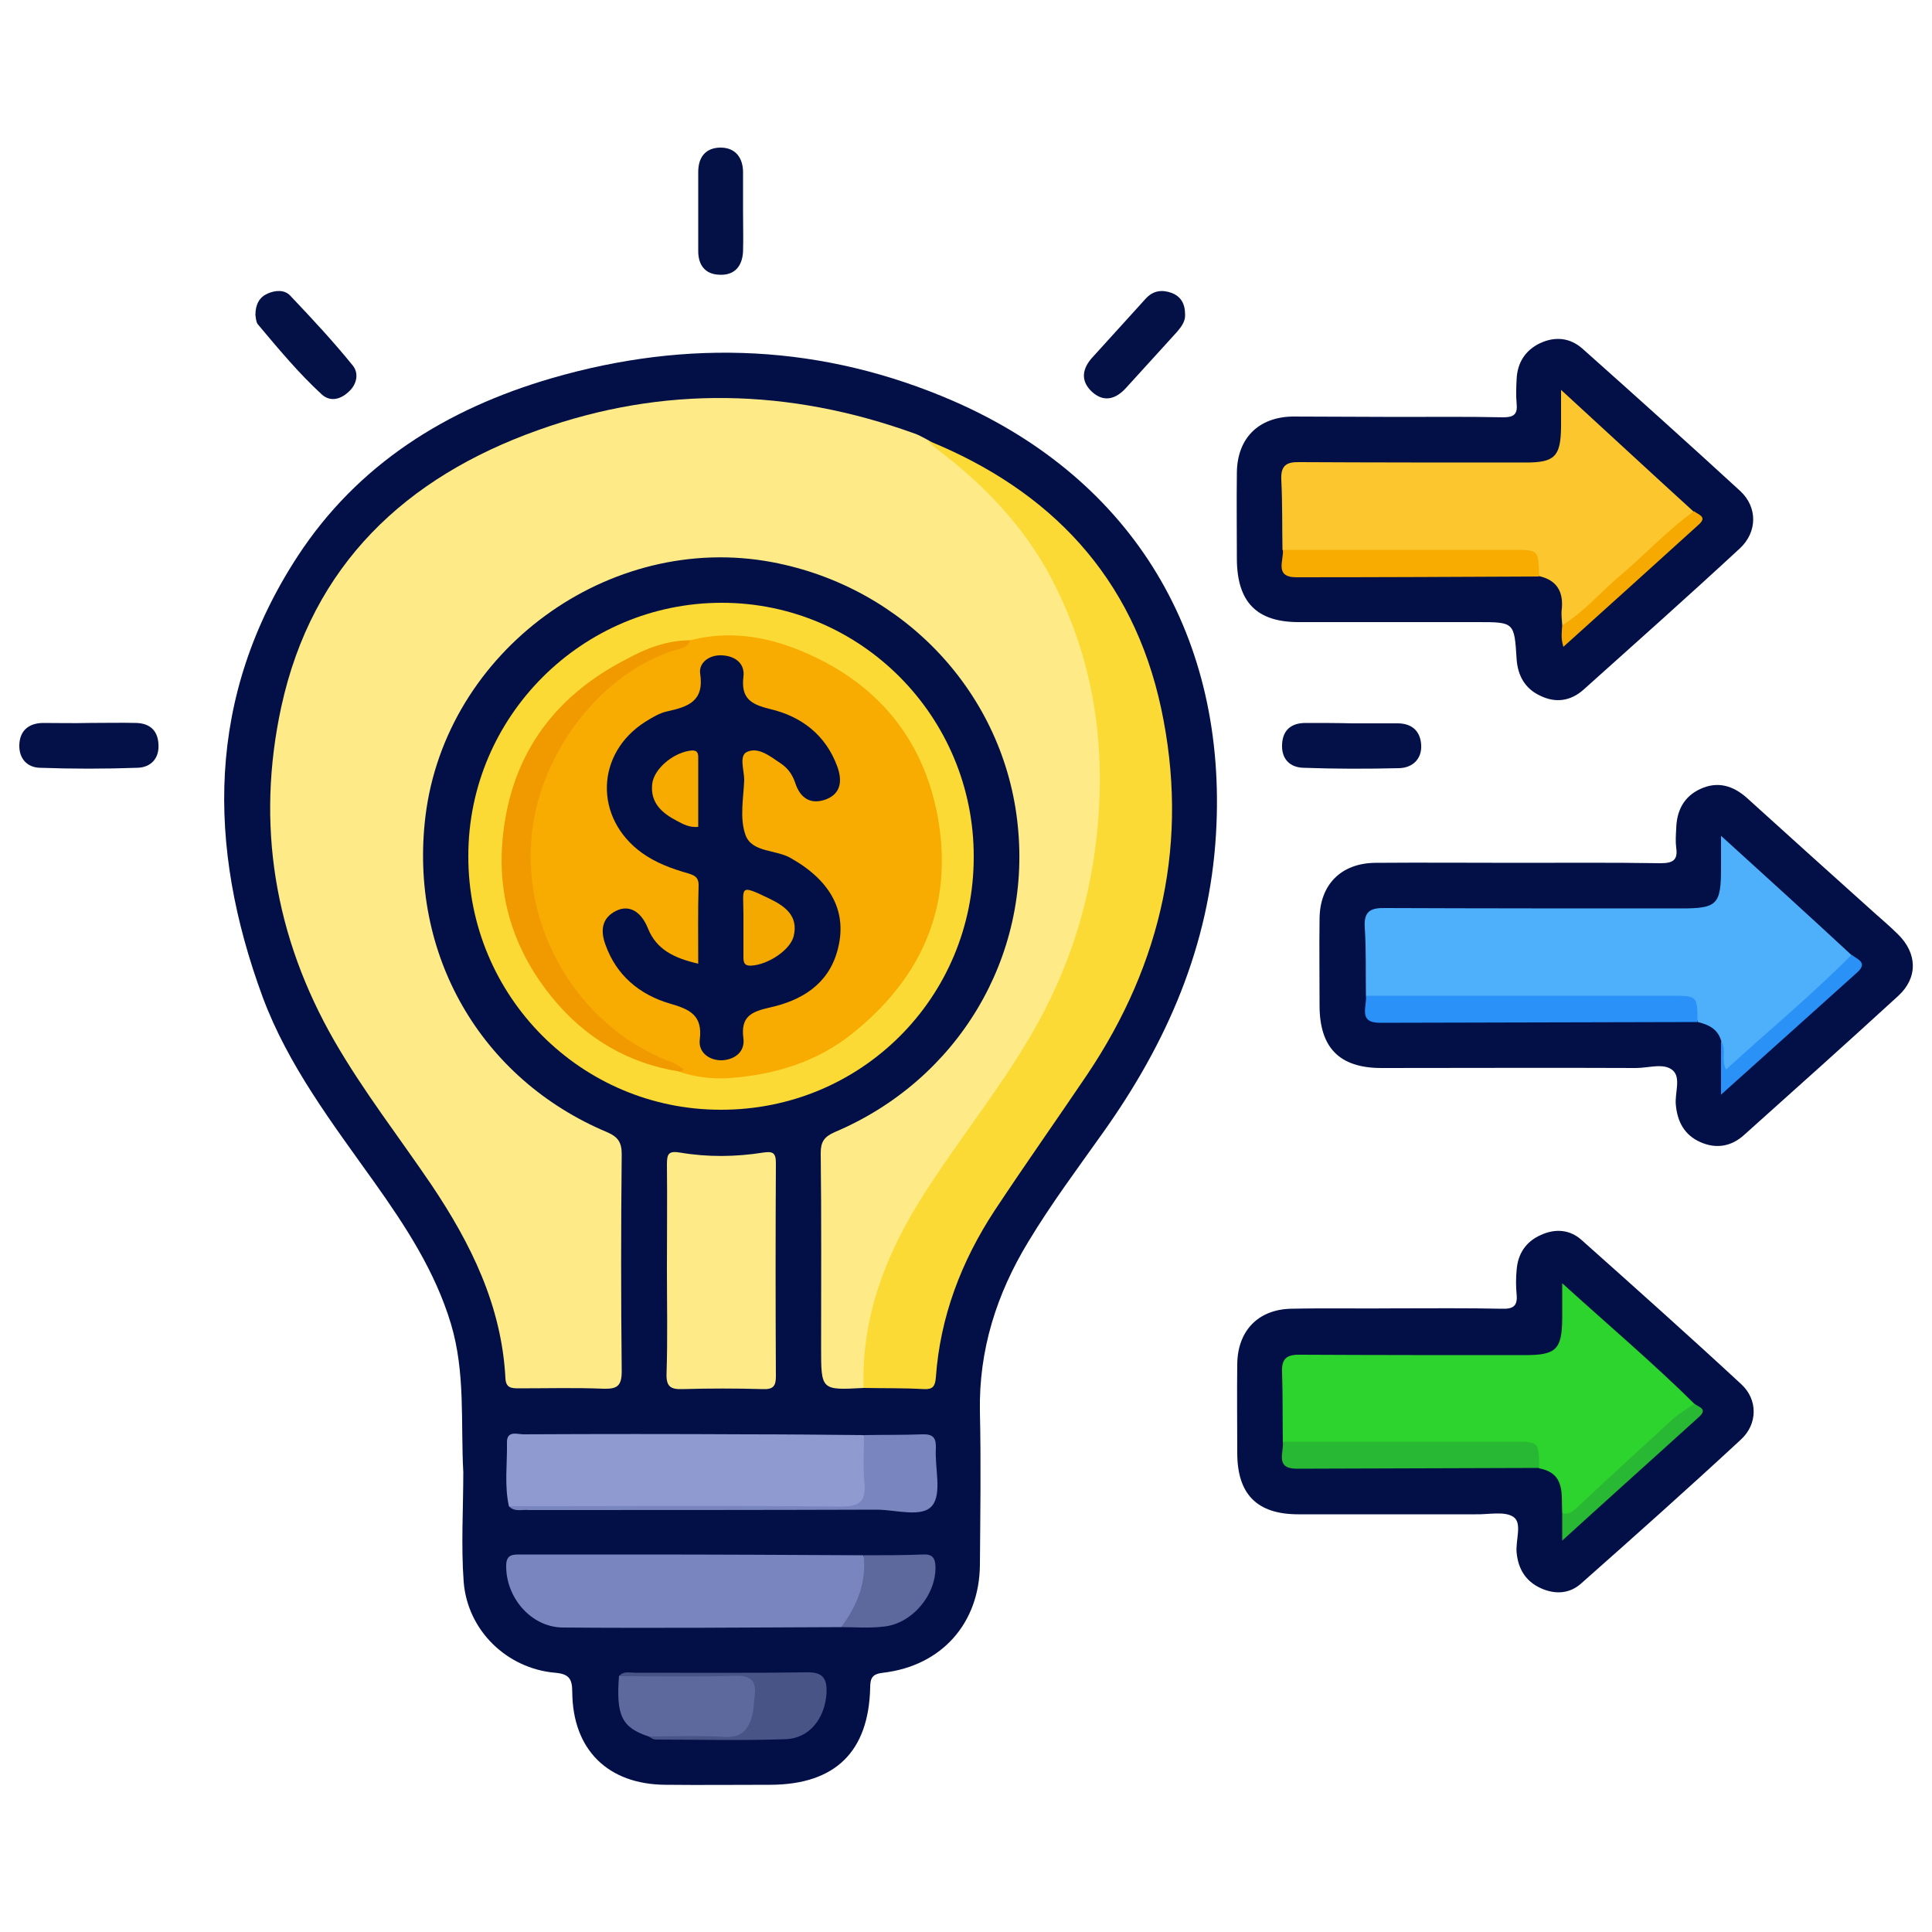
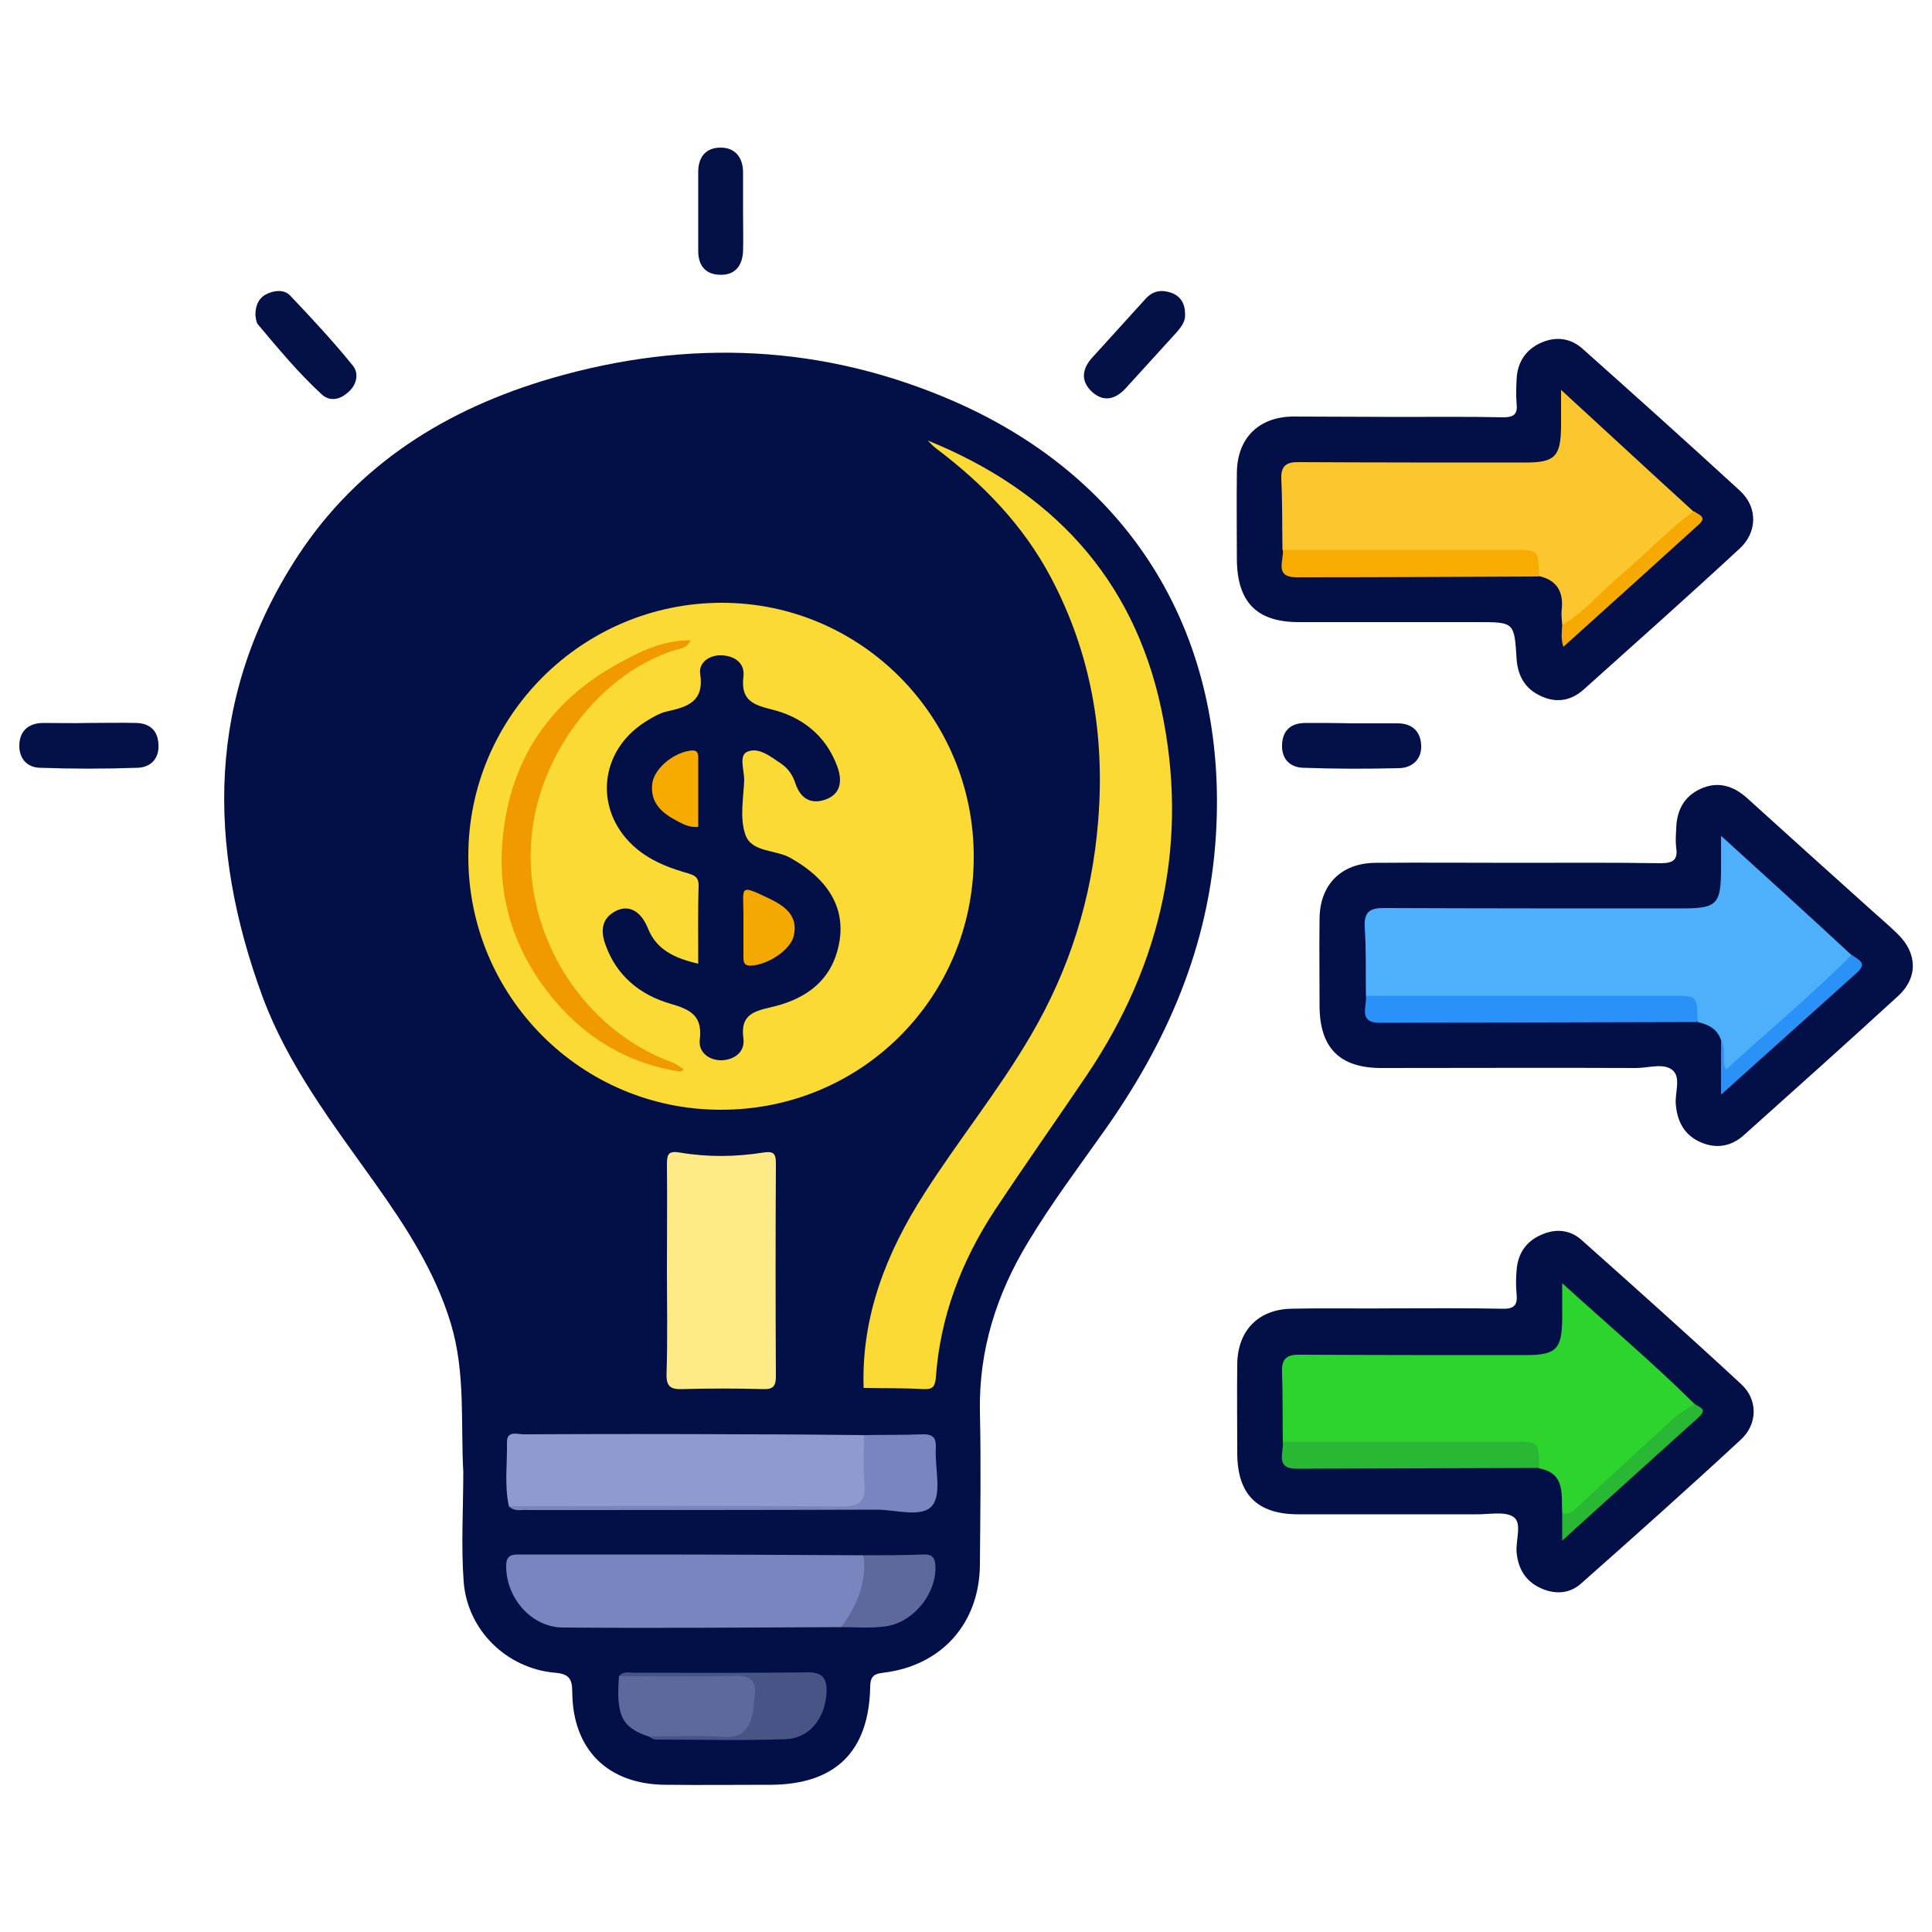
<svg xmlns="http://www.w3.org/2000/svg" id="Layer_1" x="0px" y="0px" viewBox="0 0 500 500" style="enable-background:new 0 0 500 500;" xml:space="preserve">
  <style type="text/css">	.st0{fill:#021047;}	.st1{fill:#031148;}	.st2{fill:#031147;}	.st3{fill:#FEEA86;}	.st4{fill:#FBDA35;}	.st5{fill:#8F9BD0;}	.st6{fill:#7985BE;}	.st7{fill:#5D689D;}	.st8{fill:#7885BE;}	.st9{fill:#485485;}	.st10{fill:#4EB0FB;}	.st11{fill:#2A91F9;}	.st12{fill:#2A91F7;}	.st13{fill:#2DD42D;}	.st14{fill:#29B833;}	.st15{fill:#FCC62E;}	.st16{fill:#F8AB00;}	.st17{fill:#F6AA01;}	.st18{fill:#F09A00;}	.st19{fill:#F4A901;}	.st20{fill:#F7AB00;}</style>
  <g>
    <path class="st0" d="M119.9,381c-0.7-12.8,0.6-25.7-3.2-38.4C112.6,329,105,317.4,96.9,306C86,290.7,74.6,275.8,68,258.1  c-14.5-39.3-14.6-77.9,9-114.1c15.6-23.9,38.6-38.2,65.7-46.1c35.4-10.3,70.4-8.8,104.3,6c46.5,20.4,70.7,61.2,67.7,111.9  c-1.7,29-12.7,54.1-29.3,77.4c-6.6,9.3-13.4,18.4-19.3,28.2c-8.2,13.5-12.8,28-12.5,43.9c0.3,13.2,0.1,26.4,0,39.6  c-0.1,15.2-9.9,26.2-25,28c-2.8,0.3-3.4,1.3-3.4,3.9c-0.4,16.6-9.1,25-25.7,25.1c-9.1,0-18.2,0.1-27.3,0c-14.9-0.1-24-9.1-24.1-24  c0-3.5-0.9-4.7-4.5-5c-12.4-1.1-22.6-10.9-23.6-23.5C119.3,400,119.9,390.5,119.9,381z" />
    <path class="st0" d="M392.6,223.3c12.4,0,24.7-0.1,37.1,0.1c3.1,0,4.6-0.7,4.1-4c-0.2-1.6-0.1-3.3,0-4.9c0.1-4.6,1.9-8.3,6.2-10.3  c4.5-2.1,8.5-0.9,12.1,2.3c10.5,9.5,21,19,31.5,28.4c2.5,2.3,5.2,4.5,7.6,6.9c5,4.9,5.2,11.2,0.1,15.9c-13.2,12.1-26.5,24-39.9,36  c-3.3,3-7.2,3.7-11.3,1.9c-4.1-1.8-6-5.2-6.4-9.7c-0.3-3,1.4-7-0.8-8.9c-2.3-2-6.2-0.6-9.5-0.6c-22-0.1-43.9,0-65.9,0  c-10.9,0-16-5.3-16-16.2c0-7.5-0.1-15,0-22.5c0.1-8.8,5.6-14.3,14.4-14.4C368.2,223.2,380.4,223.3,392.6,223.3z" />
    <path class="st0" d="M361.3,338.6c9.1,0,18.2-0.1,27.3,0.1c2.9,0.1,4.2-0.6,3.9-3.7c-0.2-2.1-0.2-4.2,0-6.3  c0.3-4.2,2.4-7.4,6.3-9.1c3.7-1.7,7.5-1.4,10.5,1.3c13.8,12.3,27.7,24.7,41.3,37.3c4.4,4,4.3,10.4-0.1,14.4  c-13.6,12.6-27.4,24.9-41.3,37.2c-3,2.7-6.8,2.9-10.5,1.2c-3.9-1.8-5.8-5-6.2-9.2c-0.3-3.2,1.5-7.6-0.8-9.2  c-2.3-1.6-6.5-0.6-9.9-0.7c-15.3,0-30.5,0-45.8,0c-10.7,0-15.8-5.2-15.8-15.9c0-7.7-0.1-15.3,0-23c0.1-8.6,5.4-14.1,13.9-14.3  C343.1,338.5,352.3,338.7,361.3,338.6C361.3,338.7,361.3,338.6,361.3,338.6z" />
    <path class="st0" d="M361.7,107.9c9.1,0,18.2-0.1,27.3,0.1c2.8,0,3.8-0.8,3.5-3.6c-0.2-2.1-0.1-4.2,0-6.3c0.2-4.3,2.3-7.5,6.1-9.3  c3.9-1.8,7.7-1.4,10.9,1.4c13.7,12.2,27.4,24.5,40.9,36.9c4.5,4.2,4.4,10.6-0.1,14.8c-13.4,12.4-27,24.5-40.5,36.6  c-3.4,3-7.3,3.5-11.3,1.5c-3.8-1.8-5.7-5.1-6-9.4c-0.6-9.6-0.6-9.6-10.1-9.6c-15.4,0-30.9,0-46.3,0c-10.9,0-15.9-5.2-16-16.2  c0-7.5-0.1-15,0-22.5c0.1-8.8,5.5-14.3,14.3-14.5C343.5,107.8,352.6,107.9,361.7,107.9z" />
    <path class="st1" d="M23.1,187.1c4.1,0,8.1-0.1,12.2,0c3.4,0.1,5.5,1.9,5.7,5.4c0.3,3.8-2,6.1-5.4,6.2c-8.4,0.3-16.9,0.3-25.3,0  c-3.3-0.1-5.4-2.4-5.3-5.9c0.1-3.6,2.3-5.6,6-5.7C15,187.1,19.1,187.2,23.1,187.1C23.1,187.1,23.1,187.1,23.1,187.1z" />
    <path class="st1" d="M350,187.2c3.9,0,7.8,0,11.7,0c3.7,0,5.9,2,6.1,5.6c0.2,3.6-2.2,5.9-5.7,6c-8.3,0.2-16.6,0.2-24.8-0.1  c-3.5-0.1-5.7-2.3-5.5-6.1c0.2-3.8,2.5-5.5,6.1-5.5C341.9,187.1,346,187.1,350,187.2C350,187.1,350,187.1,350,187.2z" />
    <path class="st2" d="M306.7,81.4c0.1,1.7-0.9,3.1-2.1,4.5c-4.4,4.8-8.7,9.6-13.1,14.4c-2.6,2.9-5.7,4-8.9,1.1  c-3.1-2.9-2.5-6.1,0.2-9c4.6-5.1,9.2-10.1,13.7-15.1c1.9-2.1,4.2-2.4,6.7-1.5C305.6,76.7,306.7,78.6,306.7,81.4z" />
    <path class="st2" d="M192.3,54.8c0,3.4,0.1,6.8,0,10.3c-0.2,3.8-2.2,6.2-6.1,6c-3.7-0.1-5.5-2.5-5.5-6.1c0-6.8,0-13.7,0-20.5  c0-3.9,2-6.3,5.8-6.3c3.8,0,5.8,2.6,5.8,6.4C192.3,47.9,192.3,51.3,192.3,54.8z" />
    <path class="st2" d="M66.1,81.5c0-2.8,1.1-4.6,3.1-5.5c2-0.9,4.4-1.1,5.9,0.5c5.6,5.9,11.1,11.8,16.2,18.1c1.7,2.1,1,5.1-1.3,7  c-2,1.8-4.6,2.4-6.7,0.5C77.3,96.6,72,90.2,66.7,83.9C66.2,83.2,66.2,82,66.1,81.5z" />
-     <path class="st3" d="M223.5,359.2c-11,0.6-11,0.6-11-10.4c0-16.8,0.1-33.6-0.1-50.4c0-2.9,0.9-4.2,3.6-5.4  c31.9-13.5,50.9-45.3,47.4-79.3c-3.4-34-29.2-61.7-63.5-68.2c-42.3-8-84.6,23-89.8,65.8c-4.3,35.6,14.2,67.9,47,81.7  c2.8,1.2,3.8,2.6,3.8,5.7c-0.2,18.7-0.2,37.5,0,56.2c0,3.8-1.2,4.6-4.7,4.5c-7.3-0.3-14.6-0.1-21.9-0.1c-2,0-3.4-0.1-3.5-2.7  c-1-18.7-8.9-34.7-19.1-49.9c-8.4-12.4-17.6-24.2-25.1-37.2c-15.6-27.1-20.4-56.2-13.8-86.6c8-36.7,32.2-59.4,66.5-71.6  c32.4-11.6,65-10.8,97.4,0.9c1.2,0.4,2.3,1.1,3.5,1.7c25.2,15.3,39,38.4,44.1,66.7c6.1,33.9-1.3,65.3-20,94.2  c-8.5,13.1-18.2,25.4-26.3,38.8c-7.7,12.8-12.6,26.4-13.1,41.5C224.8,356.6,224.7,358.1,223.5,359.2z" />
    <path class="st4" d="M223.5,359.2c-0.6-18.6,5.9-35,15.7-50.3c8.8-13.8,19.2-26.6,27.5-40.8c10.1-17.2,15.9-35.6,17.5-55.6  c1.8-22.3-1.8-43.3-12.2-63c-7.2-13.6-17.6-24.3-29.8-33.5c-0.8-0.6-1.4-1.3-2.1-2c31.8,12.9,53.1,35.3,60.4,69.3  c7.3,34.1,0.3,65.9-19.2,94.9c-7.9,11.7-16.1,23.3-23.9,35.1c-8.6,13.1-14.1,27.5-15.2,43.2c-0.2,2.3-0.8,3.1-3.1,3  C233.9,359.2,228.7,359.3,223.5,359.2z" />
    <path class="st4" d="M186.5,287.2c-36.1,0-65.4-29.4-65.3-65.7c0-36.1,29.5-65.5,65.6-65.5c36,0,65.3,29.5,65.2,65.8  C252,258.2,222.8,287.3,186.5,287.2z" />
    <path class="st3" d="M172.6,328.6c0-9.1,0.1-18.2,0-27.3c0-2.8,0.5-3.5,3.5-3c7.1,1.2,14.3,1.1,21.3,0c2.6-0.4,3.4,0,3.4,2.7  c-0.1,18.4-0.1,36.8,0,55.2c0,2.5-0.7,3.4-3.3,3.3c-7-0.2-14-0.2-20.9,0c-3.1,0.1-4.2-0.7-4.1-4  C172.8,346.5,172.6,337.6,172.6,328.6z" />
    <path class="st5" d="M131.7,389.8c-1.2-5.4-0.4-11-0.5-16.4c-0.1-3.3,2.7-2.2,4.3-2.2c19.3-0.1,38.6-0.1,57.9,0  c10,0,20.1,0.1,30.1,0.2c2.9,5.4,1.6,11.1,1.1,16.7c-0.1,1.4-1.2,2.2-2.7,2.2c-1.1,0-2.3,0-3.4,0c-27.3,0-54.6,0-81.9,0  C134.9,390.2,133.2,390.6,131.7,389.8z" />
    <path class="st6" d="M217.7,421.1c-24,0.1-48,0.3-72.1,0.1c-8.2-0.1-14.7-7.8-14.6-16c0-3,1.8-2.9,3.8-2.9c10.1,0,20.1,0,30.2,0  c19.5,0,39,0.1,58.4,0.2C226.2,408.6,223.7,416.8,217.7,421.1z" />
    <path class="st7" d="M167.9,449.4c-7-2.3-8.5-5.4-7.7-15.7c11.2-1.1,22.3-0.2,33.5-0.5c1.8,0,2.5,1.3,2.8,2.8  c0.7,4,0.2,7.8-1.8,11.3c-0.9,1.5-2.2,2.4-4,2.4C183.1,449.6,175.5,450.5,167.9,449.4z" />
    <path class="st8" d="M131.7,389.8c28.6,0,57.3-0.2,85.9,0.1c5.2,0,6.5-1.5,6.1-6.3c-0.4-4-0.1-8.1-0.1-12.2c5-0.1,10.1,0,15.1-0.2  c2.9-0.1,3.6,1,3.5,3.7c-0.3,5,1.6,11.5-0.9,14.7c-2.6,3.3-9.4,1.1-14.4,1.1c-30,0.1-60.1,0.1-90.1,0.1  C135.1,390.6,133.2,391.4,131.7,389.8z" />
    <path class="st9" d="M167.9,449.4c6.5,0,13-0.3,19.4,0.1c4.5,0.3,6.4-1.7,7.4-5.7c0.4-1.6,0.4-3.2,0.6-4.8c0.5-3.9-0.8-5.4-5-5.3  c-10,0.3-20.1,0.1-30.1,0.1c1.1-1.4,2.7-0.9,4.1-0.9c14.8,0,29.6,0.1,44.4-0.1c4.1-0.1,5.4,1.4,5.2,5.4  c-0.4,6.5-4.4,11.7-10.6,11.9c-11.2,0.4-22.4,0.1-33.6,0.1C169,450.2,168.4,449.7,167.9,449.4z" />
    <path class="st7" d="M217.7,421.1c4.1-5.5,6.6-11.6,5.8-18.6c5.2,0,10.3,0,15.5-0.2c2.3-0.1,3,0.9,3.1,3.1  c0.2,7.5-6.3,15.1-13.8,15.6C224.8,421.4,221.3,421.1,217.7,421.1z" />
    <path class="st10" d="M353.5,257.7c-0.1-5.9,0.1-11.7-0.3-17.6c-0.3-4.3,1.5-5.2,5.4-5.1c25.5,0.1,51,0.1,76.5,0.1  c9.3,0,10.3-1,10.3-10.4c0-2.4,0-4.7,0-8.4c11.9,10.8,22.9,20.8,33.8,30.9c0.4,2.2-1.2,3.3-2.5,4.4c-9.2,8-18,16.5-27.2,24.4  c-0.9,0.7-1.8,1.8-2.9,1.4c-1.7-0.6-0.8-2.2-0.9-3.4c-0.2-1.4,0.1-2.9-0.2-4.4c-0.8-3.2-3.2-4.4-6.1-5.1c-1.6-4.7-5.2-5.3-9.6-5.3  c-22.8,0.2-45.5,0.1-68.3,0C358.7,259.2,355.8,259.8,353.5,257.7z" />
    <path class="st11" d="M353.5,257.7c26.3,0,52.6,0,79,0c6.8,0,6.8,0,6.8,6.8c-27.4,0.1-54.8,0.1-82.2,0.2  C351.4,264.7,353.8,260.5,353.5,257.7z" />
    <path class="st12" d="M445.4,269.5c1.6,2.1-0.1,4.7,1.3,7.3c10.9-10,22.2-19.3,32.5-29.7c1.5,1.2,4.3,2,1.4,4.6  c-11.5,10.3-22.9,20.6-35.2,31.6C445.4,278.1,445.4,273.8,445.4,269.5z" />
    <path class="st13" d="M404.3,391.7c-0.3-4.8,1-10.4-6-11.7c-1.5-4.8-5.1-5.4-9.6-5.3c-16.4,0.2-32.9,0.1-49.3,0.1  c-2.6,0-5.3,0.4-7.4-1.5c-0.1-6,0-12.1-0.2-18.1c-0.2-3.8,1.4-4.7,4.9-4.6c19.4,0.1,38.7,0.1,58.1,0.1c7.9,0,9.4-1.5,9.5-9.3  c0-2.7,0-5.4,0-9.3c12,10.9,23.6,20.7,34.4,31.4c-2.2,3.7-5.9,5.9-8.8,8.7c-6.7,6.3-13.7,12.2-20.4,18.5  C408,391.8,406.5,393.4,404.3,391.7z" />
    <path class="st14" d="M332,373.1c19.8,0,39.6,0,59.5,0c6.8,0,6.8,0,6.8,6.8c-20.9,0.1-41.8,0.1-62.7,0.2  C329.9,380.1,332.3,375.9,332,373.1z" />
    <path class="st14" d="M404.3,391.7c1.8,0.3,3-0.7,4.2-1.9c8.1-7.6,16.3-15.1,24.5-22.6c1.7-1.5,3.6-2.6,5.5-3.9  c1.2,0.9,3.5,1.3,1.2,3.4c-11.6,10.5-23.2,20.9-35.4,32C404.3,395.7,404.3,393.7,404.3,391.7z" />
    <path class="st15" d="M404.3,161.8c-0.1-1.4-0.3-2.9-0.1-4.3c0.4-4.5-1.4-7.4-5.9-8.4c-1.5-4.7-5-5.4-9.5-5.4  c-16.5,0.2-33,0.1-49.5,0.1c-2.5,0-5.2,0.4-7.4-1.5c-0.1-6,0-12.1-0.3-18.1c-0.2-3.8,1.4-4.7,4.8-4.6c19.5,0.1,39,0.1,58.5,0.1  c7.5,0,9-1.6,9.1-9.2c0-2.7,0-5.5,0-9.6c12,11,23.1,21.3,34.3,31.5c-2.9,4.8-7.7,7.8-11.7,11.5c-5.4,5.1-11.1,10.1-16.7,15  C408.5,160.4,407.1,162.5,404.3,161.8z" />
    <path class="st16" d="M332,142.3c19.8,0,39.7,0,59.5,0c6.7,0,6.7,0,6.8,6.9c-20.9,0.1-41.9,0.2-62.8,0.2  C329.7,149.4,332.3,145,332,142.3z" />
    <path class="st17" d="M404.3,161.8c5.6-3.4,9.8-8.4,14.7-12.6c6.6-5.5,12.4-11.9,19.4-16.9c1.1,0.9,3.5,1.4,1.3,3.4  c-11.6,10.5-23.2,21-35.1,31.7C403.9,165.2,404.2,163.5,404.3,161.8z" />
-     <path class="st16" d="M178.7,165.7c9.6-2.5,19.1-1.1,28,2.5c19.6,7.9,32.2,22.4,36,43.3c4.1,22.8-4,41.4-21.9,55.8  c-9.2,7.5-20.2,10.8-31.9,11.7c-4.4,0.3-9-0.2-13.3-1.7c-2.3-2-5.3-2.1-7.9-3.6c-18.3-10.4-29.4-25.5-31.5-46.9  c-2.5-25,12.7-48.7,32.8-57.7C172.2,167.7,175.6,167.3,178.7,165.7z" />
    <path class="st18" d="M178.7,165.7c-0.9,2.2-3.1,2.2-4.9,2.8c-20,6.9-34.8,28.3-36.3,48.8c-2,25.4,13.9,49.5,36.6,57.7  c1,0.4,1.9,1.1,2.8,1.7c0,0-0.1,0.3-0.2,0.4c-0.3,0.1-0.6,0.2-0.9,0.2c-13.4-2.1-24.3-8.7-32.8-19c-9.5-11.6-14.2-25.1-13-40.2  c1.7-21.8,12.8-37.6,32.1-47.5C167.2,167.8,172.6,165.7,178.7,165.7z" />
    <path class="st0" d="M180.7,249.4c0-7.1-0.1-13.7,0.1-20.3c0-2.2-1.2-2.6-2.8-3.1c-4.2-1.2-8.3-2.7-11.9-5.3  c-12.4-9-12-25.7,0.9-33.9c1.8-1.1,3.7-2.3,5.7-2.7c5.4-1.2,9.6-2.6,8.5-9.8c-0.4-2.8,2.4-4.9,5.7-4.7c3.5,0.2,5.9,2.2,5.5,5.5  c-0.7,5.7,2,7.2,6.9,8.4c8.1,1.9,14.4,6.7,17.4,14.9c1.3,3.6,1,7-3,8.5c-3.9,1.4-6.6-0.3-7.9-4.3c-0.7-2.1-1.9-3.8-3.7-5  c-2.7-1.8-5.8-4.4-8.8-3c-2.1,1-0.7,4.7-0.7,7.3c-0.2,4.7-1.2,9.8,0.3,14.1c1.6,4.7,7.9,3.8,11.8,6.1c10.4,5.9,14.8,14,12,24  c-2.4,8.7-9.3,12.8-17.3,14.6c-4.9,1.1-7.8,2.3-7,8.1c0.4,3.4-2.2,5.4-5.5,5.6c-3.4,0.1-6.2-2.1-5.8-5.3c0.8-6.4-2.6-7.9-7.8-9.4  c-7.8-2.3-13.8-7.3-16.6-15.2c-1.3-3.5-1.1-6.9,2.8-8.8c3.3-1.6,6.4,0.1,8.2,4.6C169.9,245.8,174.6,248,180.7,249.4z" />
    <path class="st19" d="M192.4,239.6c0-1,0-2,0-2.9c0-7.2-1.3-8,6.8-4.1c3.9,1.9,7.5,4.4,6.2,9.7c-0.9,3.6-6.7,7.4-11,7.6  c-2,0.1-2-1.1-2-2.4C192.4,244.8,192.4,242.2,192.4,239.6z" />
    <path class="st20" d="M180.7,214c-2.3,0.2-3.9-0.7-5.4-1.5c-3.9-2-7.1-4.7-6.5-9.7c0.5-3.8,5.2-7.8,9.6-8.5  c1.7-0.3,2.4,0.2,2.3,1.9C180.7,202.1,180.7,208.1,180.7,214z" />
  </g>
</svg>